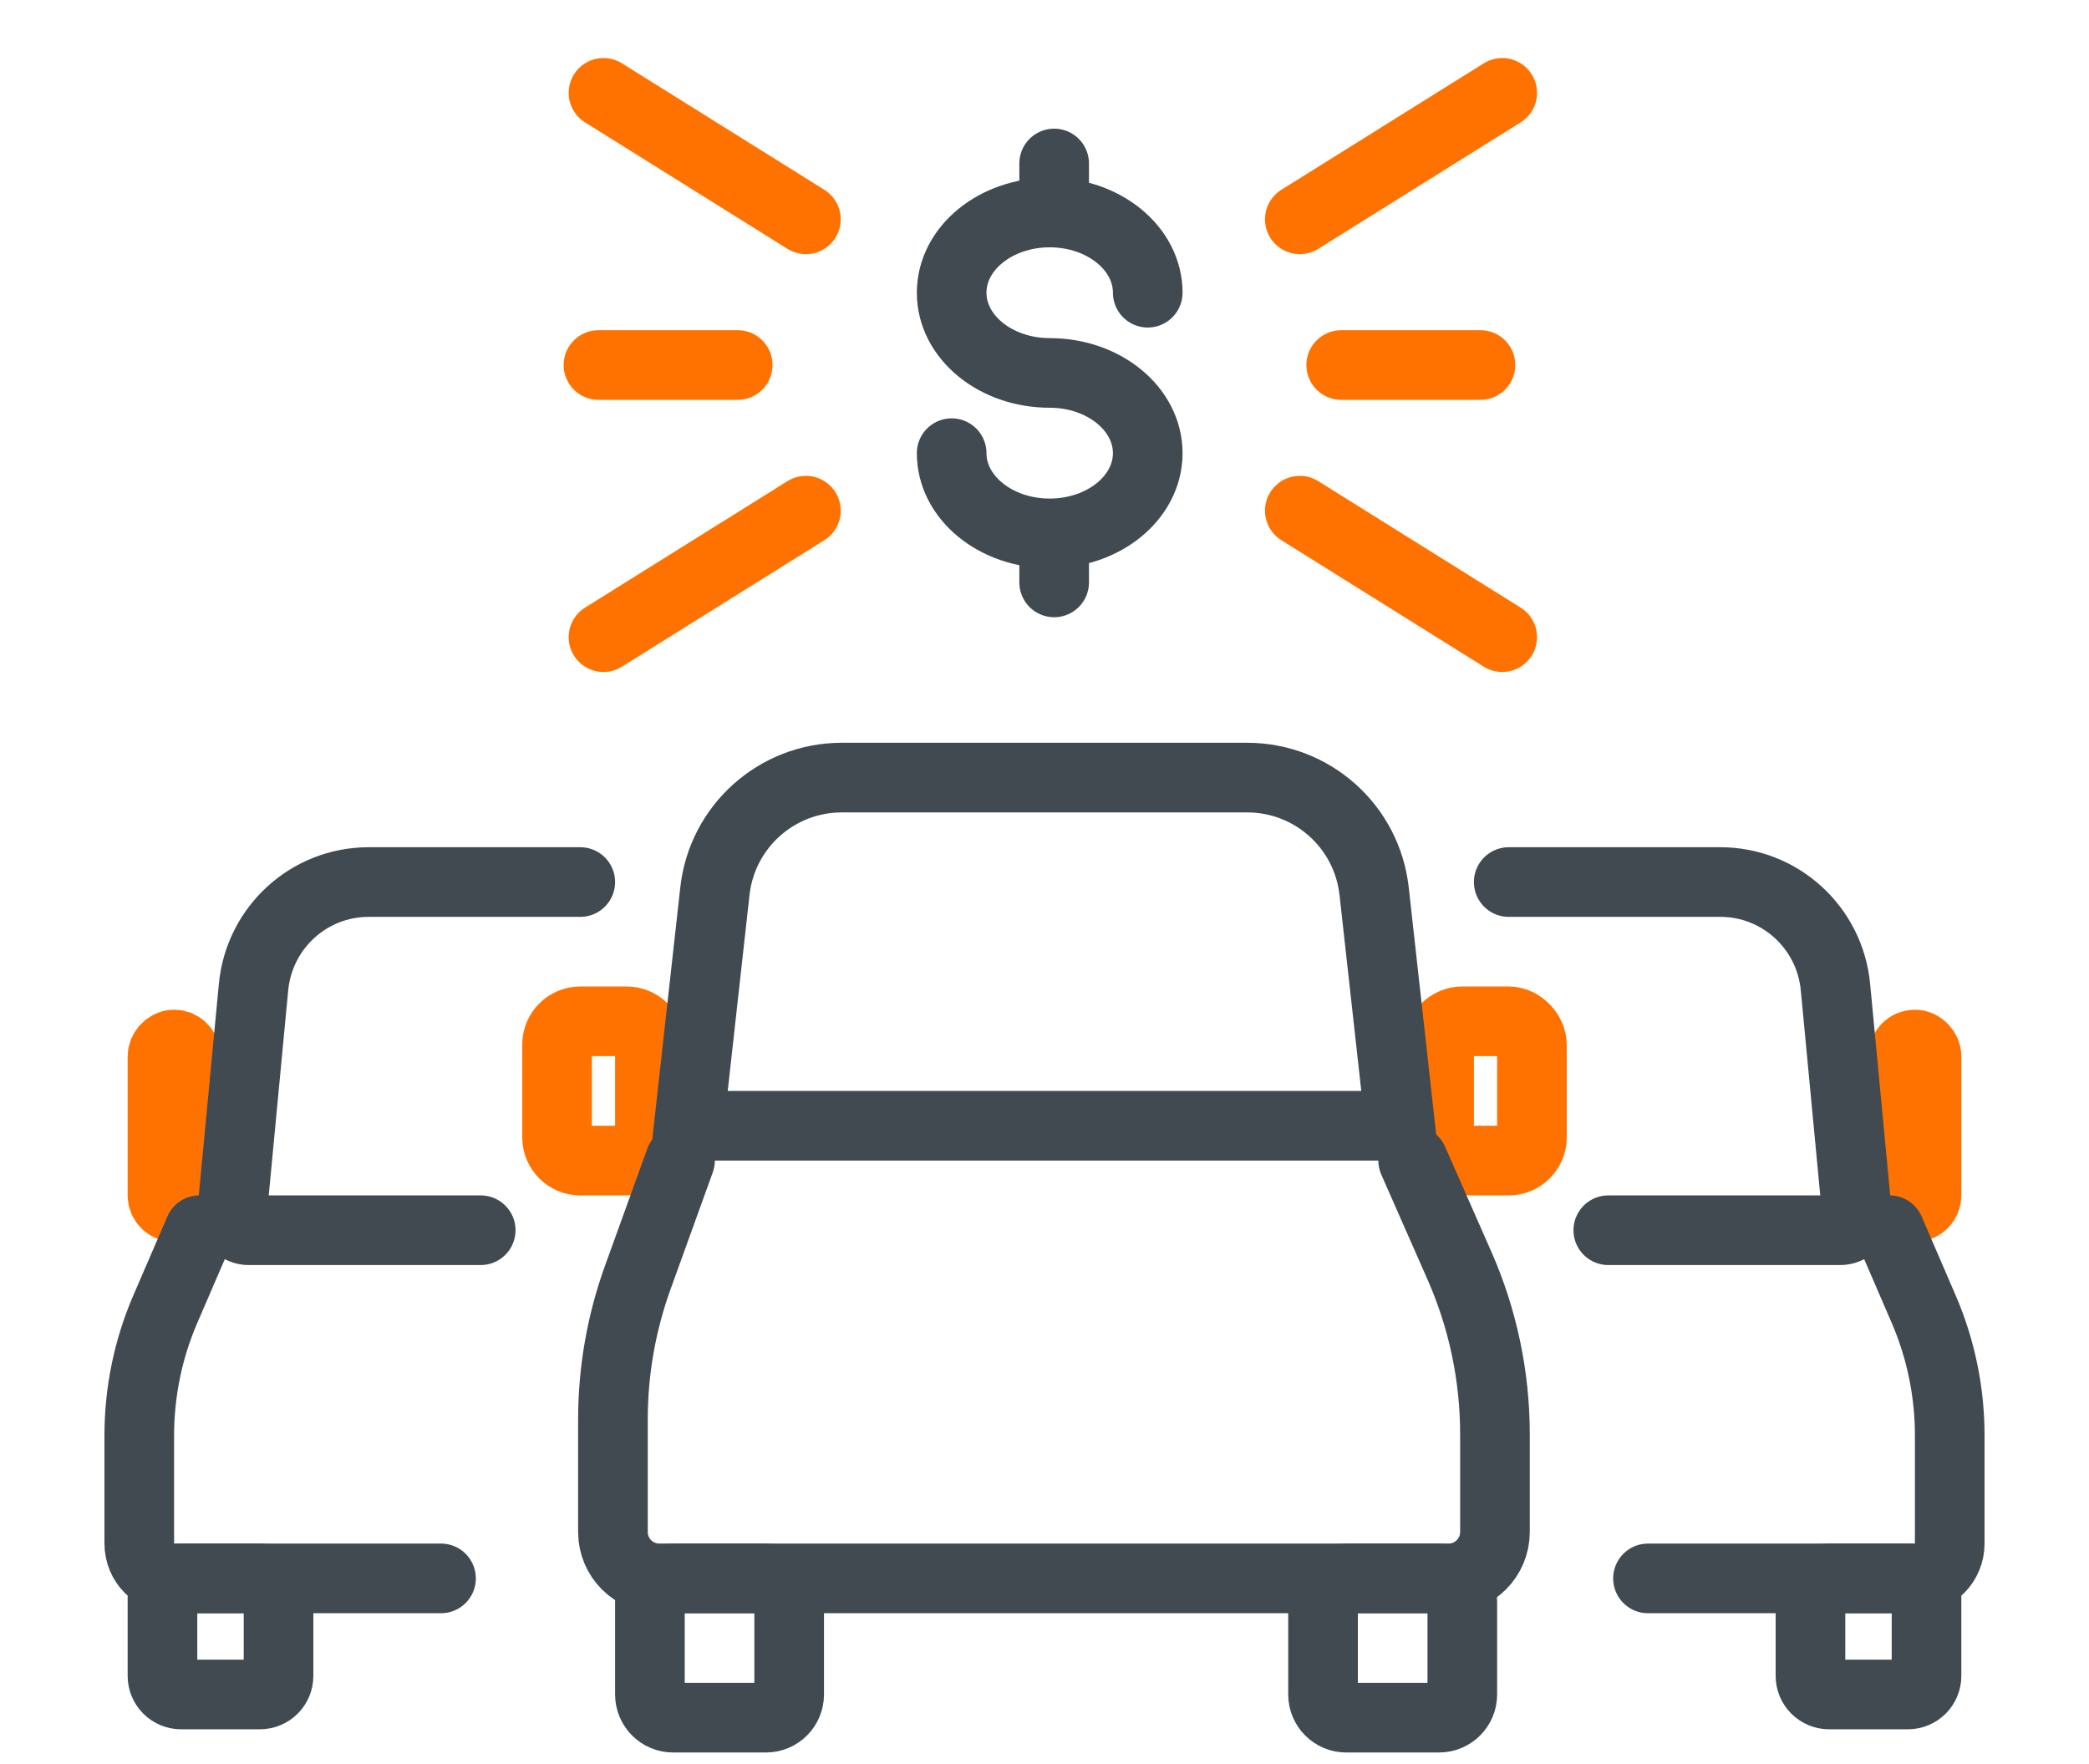
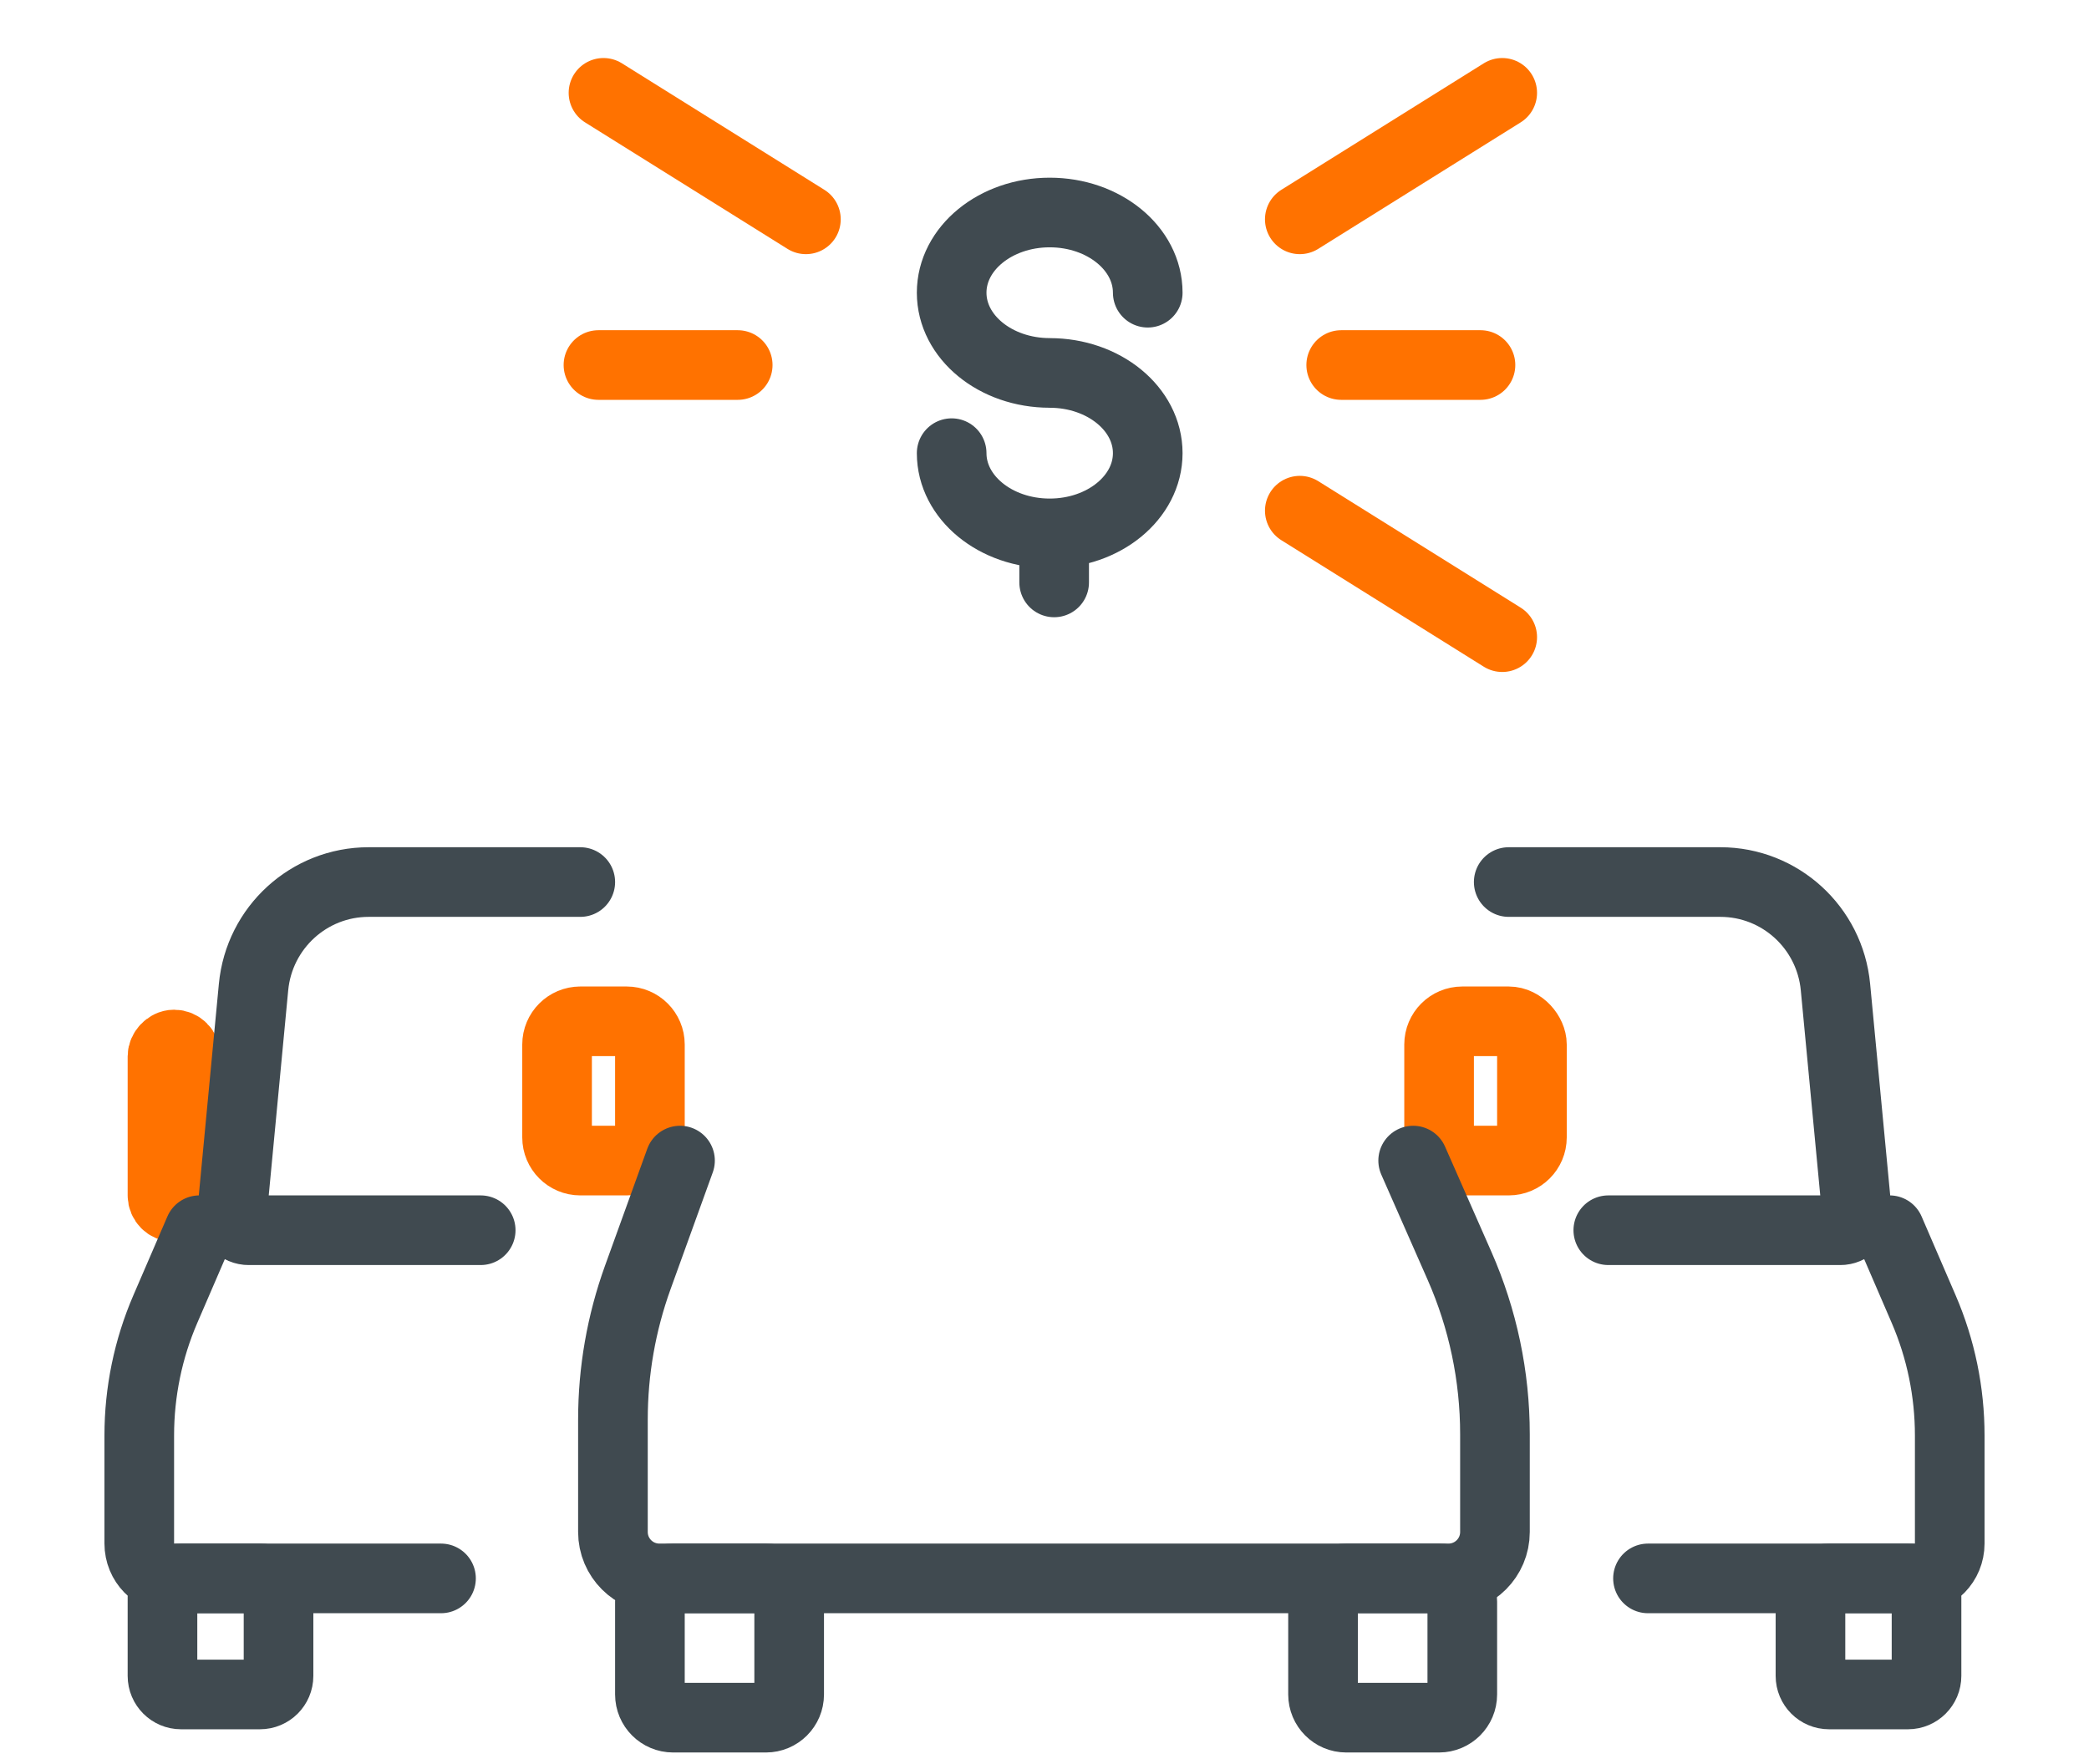
<svg xmlns="http://www.w3.org/2000/svg" width="90" height="76" viewBox="0 0 90 76">
  <g fill="none" fill-rule="evenodd">
    <g stroke-width="3">
      <g>
        <g stroke-linecap="round" stroke-linejoin="round">
          <g stroke="#404A50">
-             <path d="M8.448 5.61c0-1.908-1.891-3.455-4.224-3.455S0 3.702 0 5.61c0 1.908 1.891 3.456 4.224 3.456M0 12.523c0 1.908 1.891 3.456 4.224 3.456s4.224-1.548 4.224-3.456c0-1.91-1.891-3.456-4.224-3.456M4.416.043L4.416 1.963M4.416 16.171L4.416 18.091" transform="translate(-1636 -795) translate(1636 795) translate(25 4) translate(16 3)" />
+             <path d="M8.448 5.61c0-1.908-1.891-3.455-4.224-3.455S0 3.702 0 5.61c0 1.908 1.891 3.456 4.224 3.456M0 12.523c0 1.908 1.891 3.456 4.224 3.456s4.224-1.548 4.224-3.456c0-1.91-1.891-3.456-4.224-3.456M4.416.043M4.416 16.171L4.416 18.091" transform="translate(-1636 -795) translate(1636 795) translate(25 4) translate(16 3)" />
          </g>
          <path stroke="#FF7200" d="M9.721 5.449L1 0" transform="translate(-1636 -795) translate(1636 795) translate(25 4)" />
          <path stroke="#FF7200" d="M39.721 5.449L31 0" transform="translate(-1636 -795) translate(1636 795) translate(25 4) matrix(-1 0 0 1 70.72 0)" />
-           <path stroke="#FF7200" d="M9.721 23.449L1 18" transform="translate(-1636 -795) translate(1636 795) translate(25 4) matrix(1 0 0 -1 0 41.45)" />
          <path stroke="#FF7200" d="M39.721 23.449L31 18" transform="translate(-1636 -795) translate(1636 795) translate(25 4) rotate(180 35.36 20.725)" />
          <path stroke="#FF7200" d="M38.783 11.726L32.783 11.726M6.783 11.726L.783 11.726" transform="translate(-1636 -795) translate(1636 795) translate(25 4)" />
        </g>
        <g transform="translate(-1636 -795) translate(1636 795) translate(24 32)">
          <path stroke="#404A50" stroke-linejoin="round" d="M5 36h4c.552 0 1 .448 1 1v4c0 .552-.448 1-1 1H5c-.552 0-1-.448-1-1v-4c0-.552.448-1 1-1z" />
          <path stroke="#FF7200" stroke-linejoin="round" d="M1 12h2c.552 0 1 .448 1 1v4c0 .552-.448 1-1 1H1c-.552 0-1-.448-1-1v-4c0-.552.448-1 1-1z" />
          <rect width="4" height="6" x="38" y="12" stroke="#FF7200" stroke-linejoin="round" rx="1" />
          <path stroke="#404A50" stroke-linejoin="round" d="M34 36h4c.552 0 1 .448 1 1v4c0 .552-.448 1-1 1h-4c-.552 0-1-.448-1-1v-4c0-.552.448-1 1-1z" />
          <path stroke="#404A50" stroke-linecap="round" stroke-linejoin="round" d="M5.297 18l-1.82 5.036c-.708 1.961-1.07 4.03-1.07 6.116V34c0 1.105.895 2 2 2h34c1.104 0 2-.895 2-2v-4.212c0-2.498-.52-4.969-1.527-7.255L36.883 18h0" />
-           <path stroke="#404A50" d="M5.676 16.5h30.648L35.201 6.393c-.31-2.786-2.664-4.893-5.466-4.893h-17.47C9.463 1.5 7.108 3.607 6.8 6.393L5.676 16.5z" />
        </g>
        <g transform="translate(-1636 -795) translate(1636 795) translate(65 38)">
-           <rect width="1" height="7" x="17" y="7" stroke="#FF7200" rx=".5" />
          <path stroke="#404A50" d="M13.8 30h3.4c.442 0 .8.358.8.8v3.4c0 .442-.358.8-.8.8h-3.4c-.442 0-.8-.358-.8-.8v-3.4c0-.442.358-.8.8-.8z" />
          <path stroke="#404A50" stroke-linecap="round" stroke-linejoin="round" d="M6 30h11.53c.812 0 1.47-.672 1.47-1.5v-4.659c0-1.873-.382-3.727-1.122-5.441L16.41 15h0M0 0h9.119c2.568 0 4.715 1.96 4.958 4.526l.92 9.692c.037.393-.25.741-.641.779-.023.002-.045.003-.068.003H4.29" />
        </g>
        <g transform="translate(-1636 -795) translate(1636 795) matrix(-1 0 0 1 25 38)">
          <rect width="1" height="7" x="17" y="7" stroke="#FF7200" rx=".5" />
          <path stroke="#404A50" d="M13.8 30h3.4c.442 0 .8.358.8.8v3.4c0 .442-.358.8-.8.8h-3.4c-.442 0-.8-.358-.8-.8v-3.4c0-.442.358-.8.8-.8z" />
          <path stroke="#404A50" stroke-linecap="round" stroke-linejoin="round" d="M6 30h11.53c.812 0 1.47-.672 1.47-1.5v-4.659c0-1.873-.382-3.727-1.122-5.441L16.41 15h0M0 0h9.119c2.568 0 4.715 1.96 4.958 4.526l.92 9.692c.037.393-.25.741-.641.779-.023.002-.045.003-.068.003H4.29" />
        </g>
      </g>
    </g>
  </g>
</svg>